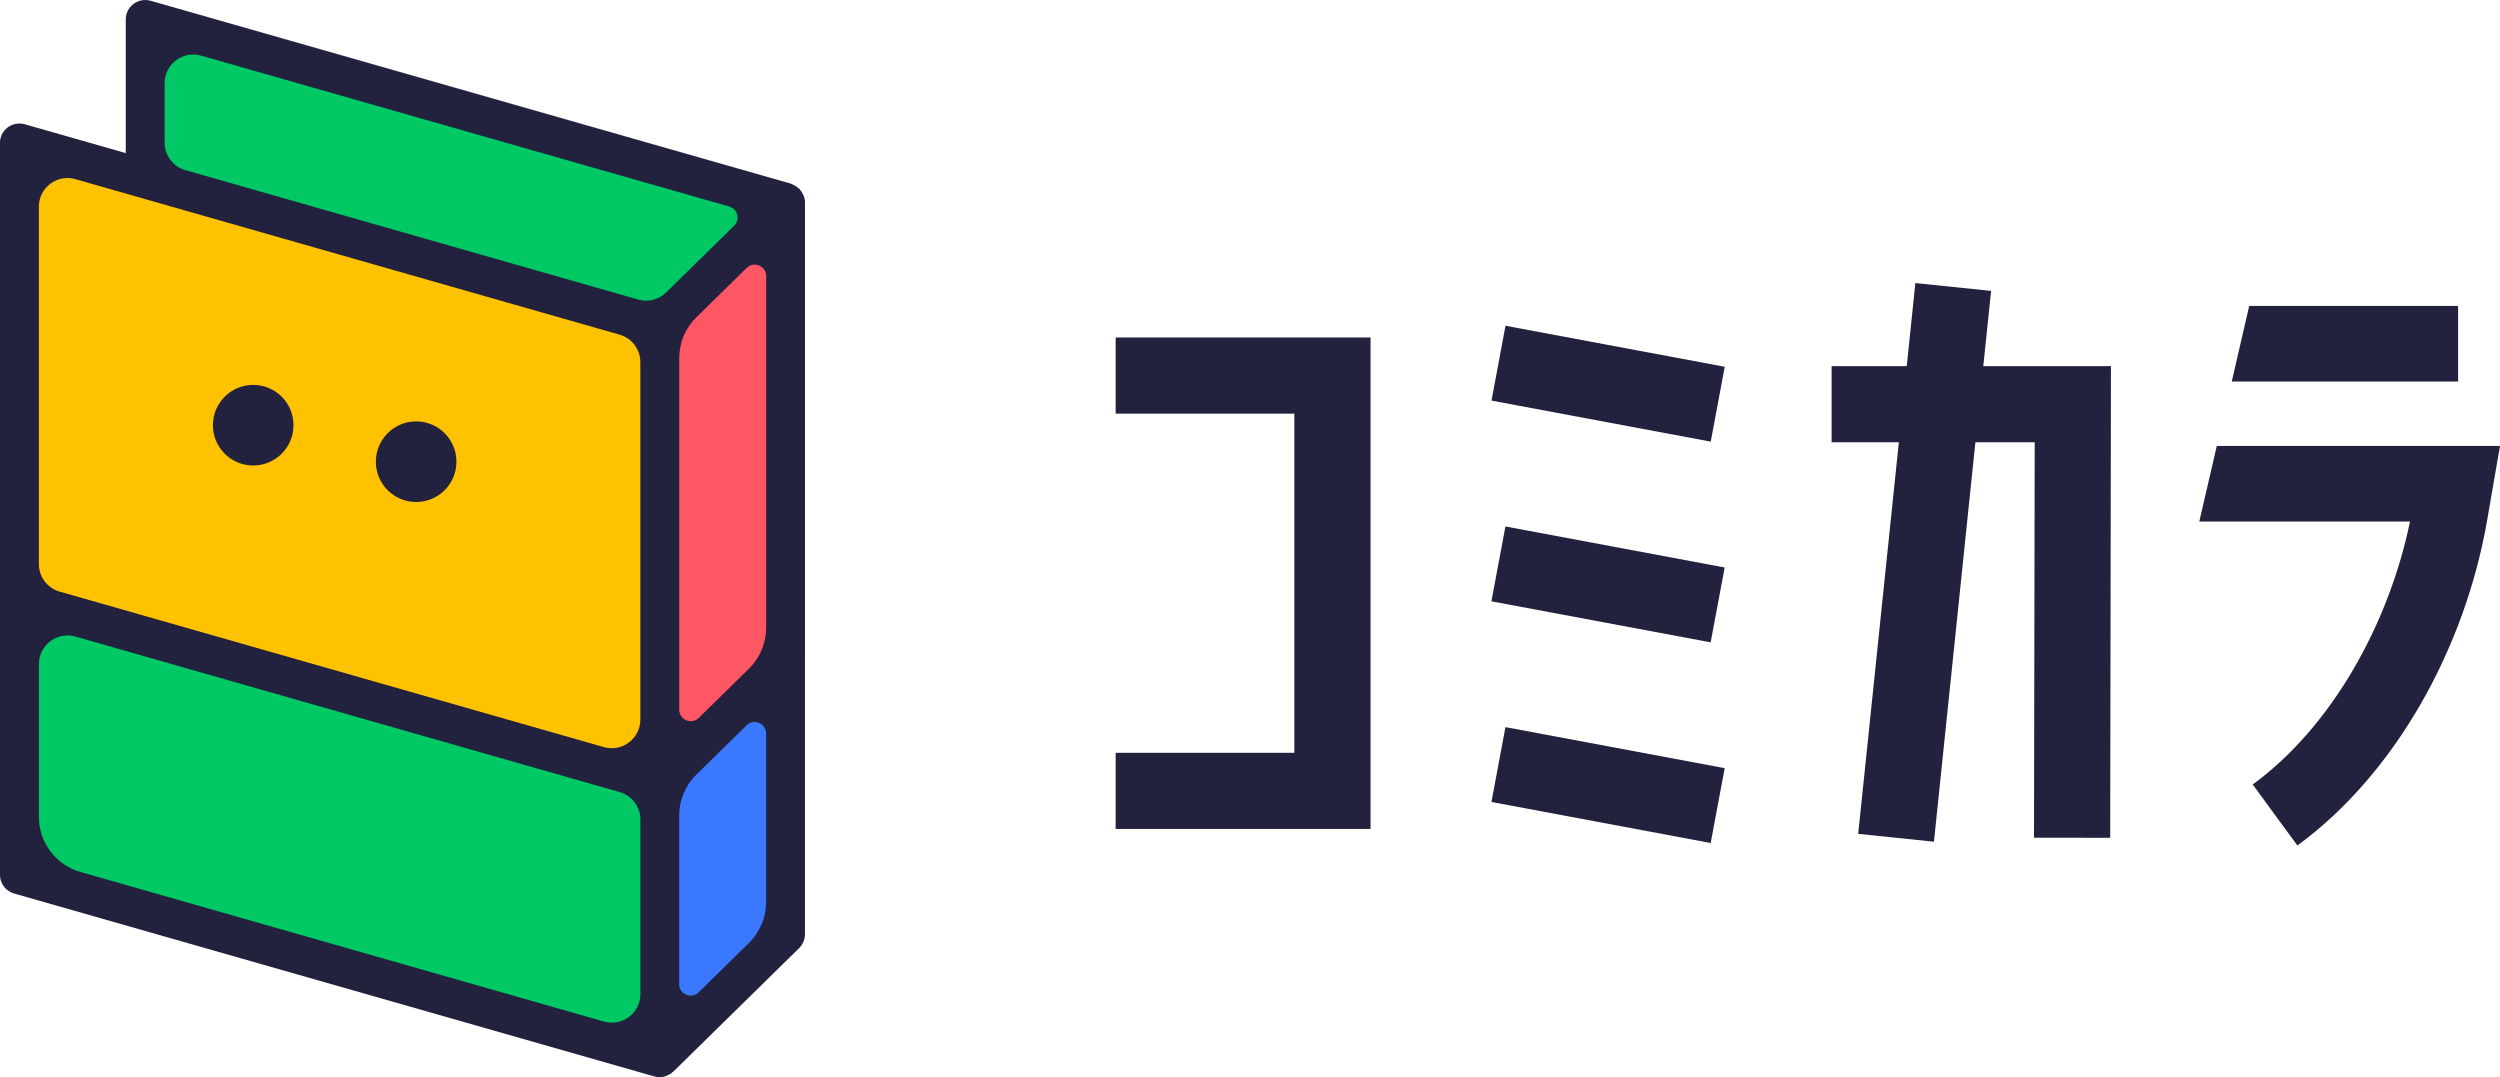
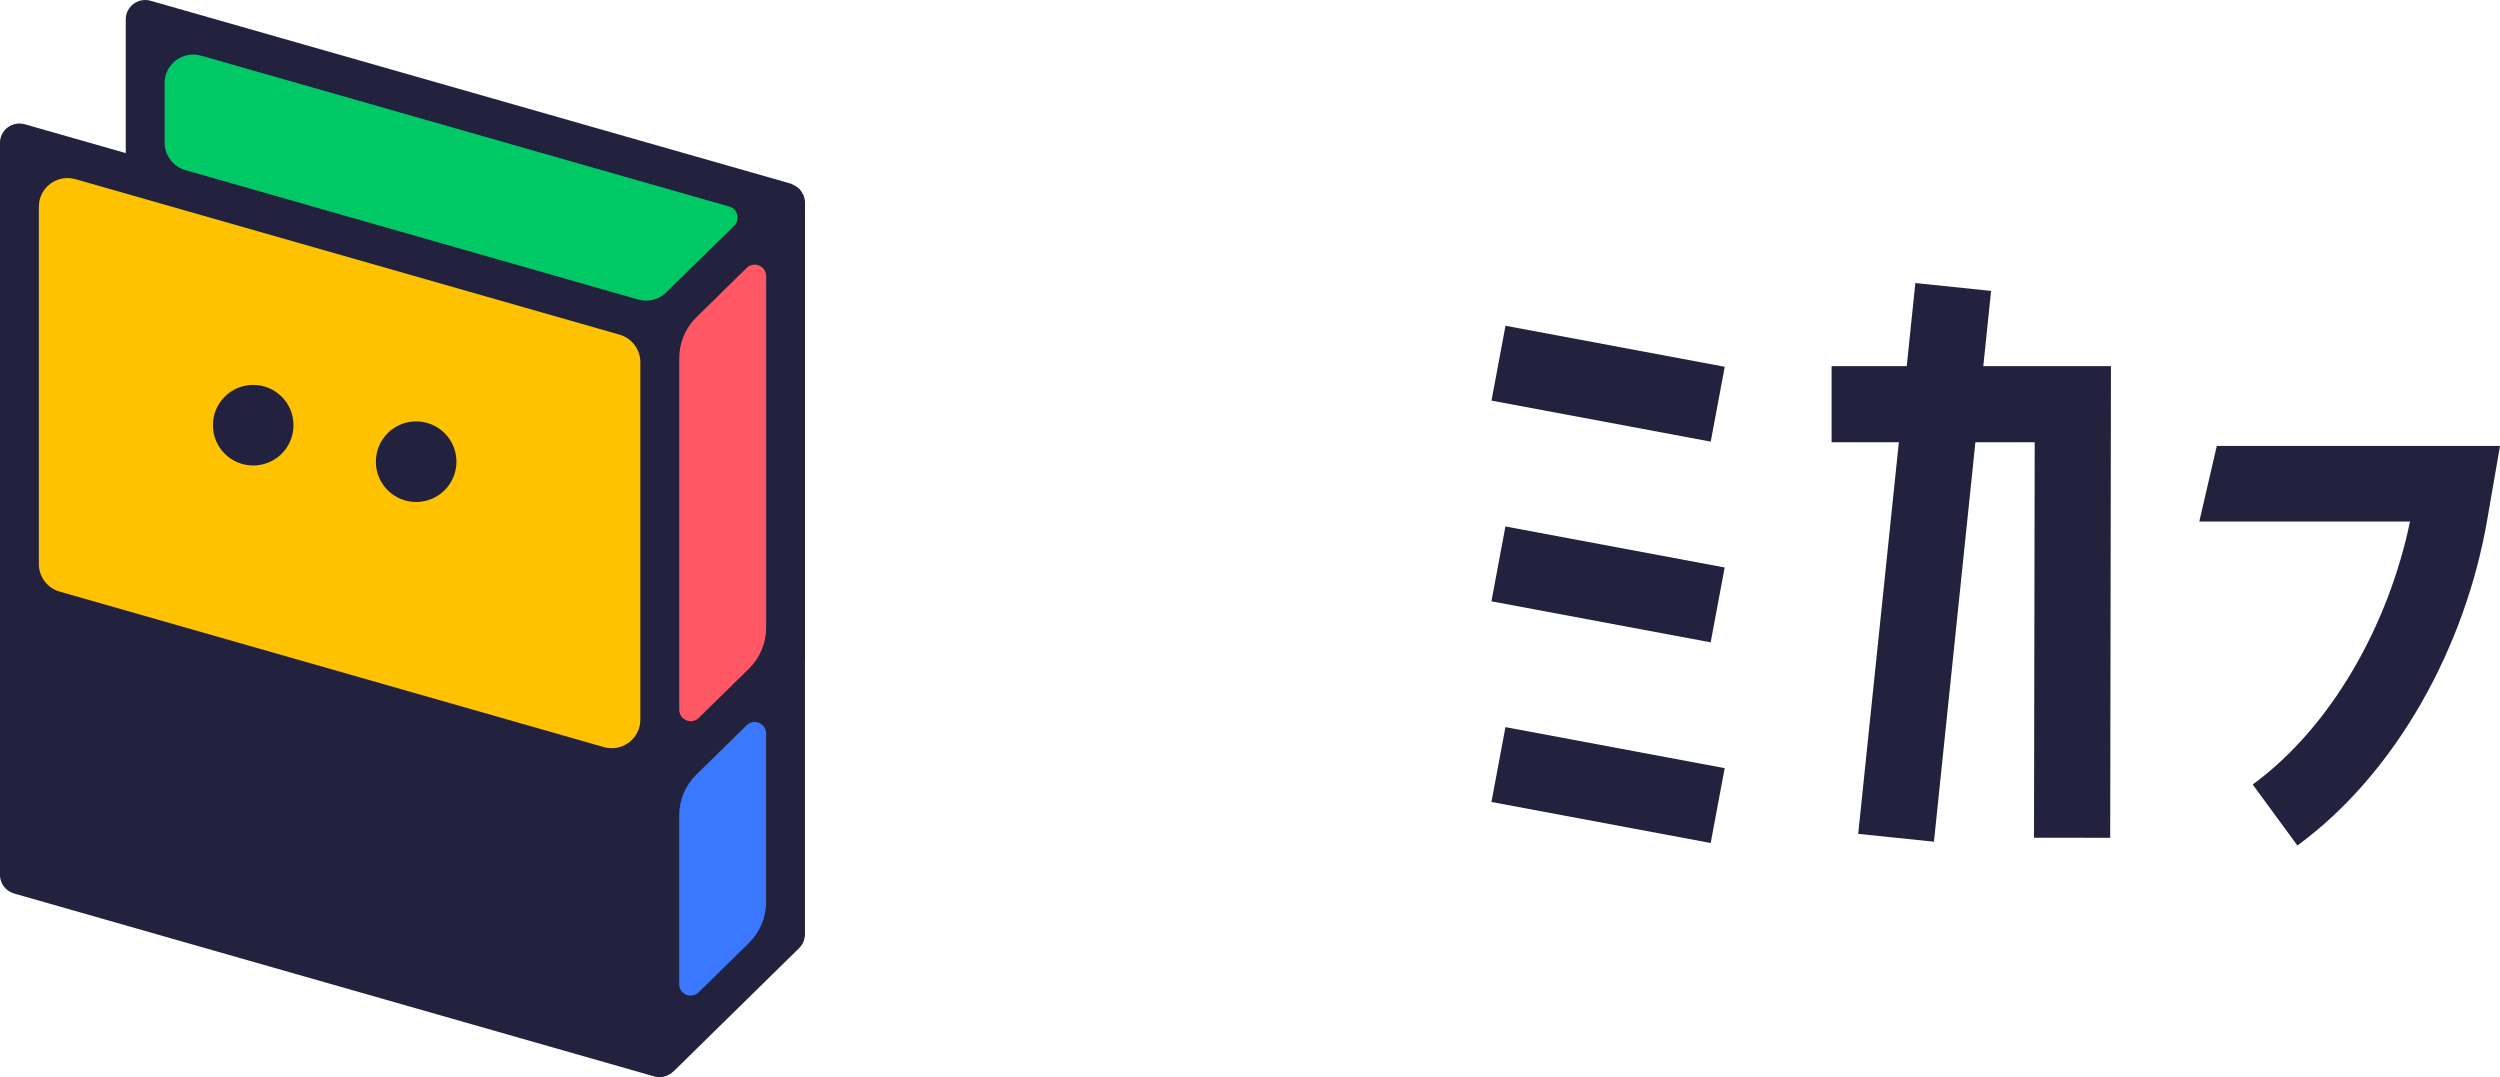
<svg xmlns="http://www.w3.org/2000/svg" id="_イヤー_2" viewBox="0 0 500 215.43">
  <defs>
    <style>.cls-1{fill:#00c864;}.cls-2{fill:#ff5864;}.cls-3{fill:#ffc200;}.cls-4{fill:#22223f;}.cls-5{fill:#3a78ff;}</style>
  </defs>
  <g id="_集モード">
    <g>
      <g>
        <path class="cls-4" d="M161,132.01V40.48c0-.47-.1-.93-.26-1.35-.03-.07-.08-.14-.11-.21-.17-.38-.39-.72-.67-1.03-.03-.04-.04-.08-.08-.12-.05-.05-.11-.06-.16-.11-.28-.27-.6-.48-.96-.65-.09-.04-.17-.09-.27-.13-.11-.04-.2-.12-.32-.15L30.11,.15c-1.18-.33-2.43-.1-3.41,.63s-1.55,1.88-1.55,3.1V30.62L4.95,24.85c-1.18-.33-2.43-.1-3.41,.63s-1.55,1.88-1.55,3.1V174.96c0,1.74,1.15,3.26,2.82,3.74l128.07,36.59c.35,.1,.71,.15,1.07,.15,.46,0,.91-.1,1.34-.26,.13-.05,.25-.13,.38-.2,.21-.1,.43-.18,.62-.33,.06-.05,.09-.12,.14-.17,.07-.06,.17-.09,.24-.16l25.16-24.7c.74-.73,1.16-1.73,1.16-2.77v-54.84Z" />
        <path class="cls-2" d="M139.28,63.45l10.05-9.86c1.45-1.42,3.9-.4,3.9,1.64V125.54c0,3.08-1.24,6.03-3.43,8.18l-10.05,9.86c-1.45,1.42-3.9,.4-3.9-1.64V71.63c0-3.08,1.24-6.03,3.43-8.18Z" />
        <path class="cls-1" d="M40.23,11.13l105.62,30.18c1.69,.48,2.23,2.61,.98,3.84l-13.6,13.34c-1.47,1.44-3.6,1.99-5.59,1.42L37.08,34.03c-2.46-.7-4.16-2.95-4.16-5.51v-11.88c0-3.81,3.64-6.55,7.3-5.51Z" />
        <path class="cls-3" d="M128.07,72.44v71.47c0,3.81-3.64,6.55-7.3,5.51L11.93,118.32c-2.46-.7-4.16-2.95-4.16-5.51V41.34c0-3.81,3.64-6.55,7.3-5.51l108.84,31.1c2.46,.7,4.16,2.95,4.16,5.51Z" />
-         <path class="cls-1" d="M15.08,127.31l108.84,31.1c2.46,.7,4.16,2.95,4.16,5.51v34.88c0,3.81-3.64,6.55-7.3,5.51l-104.69-29.91c-4.92-1.41-8.31-5.9-8.31-11.02v-30.56c0-3.81,3.64-6.55,7.3-5.51Z" />
        <path class="cls-5" d="M135.84,196.82v-33.72c0-3.08,1.24-6.03,3.43-8.18l10.05-9.86c1.45-1.42,3.9-.4,3.9,1.64v33.71c0,3.08-1.24,6.02-3.43,8.18l-10.06,9.87c-1.45,1.42-3.9,.4-3.9-1.64Z" />
        <circle class="cls-4" cx="50.64" cy="85.04" r="8.06" />
        <circle class="cls-4" cx="83.23" cy="92.34" r="8.06" />
      </g>
-       <polygon class="cls-4" points="223.13 82.73 258.87 82.73 258.87 150.56 223.13 150.56 223.13 165.79 274.11 165.79 274.11 67.5 223.13 67.5 223.13 82.73" />
      <rect class="cls-4" x="313.98" y="54.43" width="15.23" height="44.61" transform="translate(187.04 378.73) rotate(-79.4)" />
      <rect class="cls-4" x="313.98" y="94.56" width="15.23" height="44.61" transform="translate(147.58 411.49) rotate(-79.4)" />
      <rect class="cls-4" x="313.98" y="134.7" width="15.23" height="44.61" transform="translate(108.13 444.24) rotate(-79.4)" />
      <polygon class="cls-4" points="398.22 58.18 383.07 56.61 381.35 73.22 366.32 73.22 366.32 88.45 379.77 88.45 371.64 166.77 386.79 168.34 395.08 88.45 406.94 88.45 406.8 167.54 422.04 167.56 422.19 73.22 396.66 73.22 398.22 58.18" />
-       <polygon class="cls-4" points="491.62 61.19 491.62 76.31 446.35 76.31 449.84 61.19 491.62 61.19" />
      <path class="cls-4" d="M500,89.19l-2.56,14.79c-4.39,25.47-18.22,50.67-37.96,65.12l-8.94-12.2c15.87-11.61,27.23-32.12,31.46-52.6h-42.14l3.5-15.11h56.64Z" />
    </g>
  </g>
</svg>